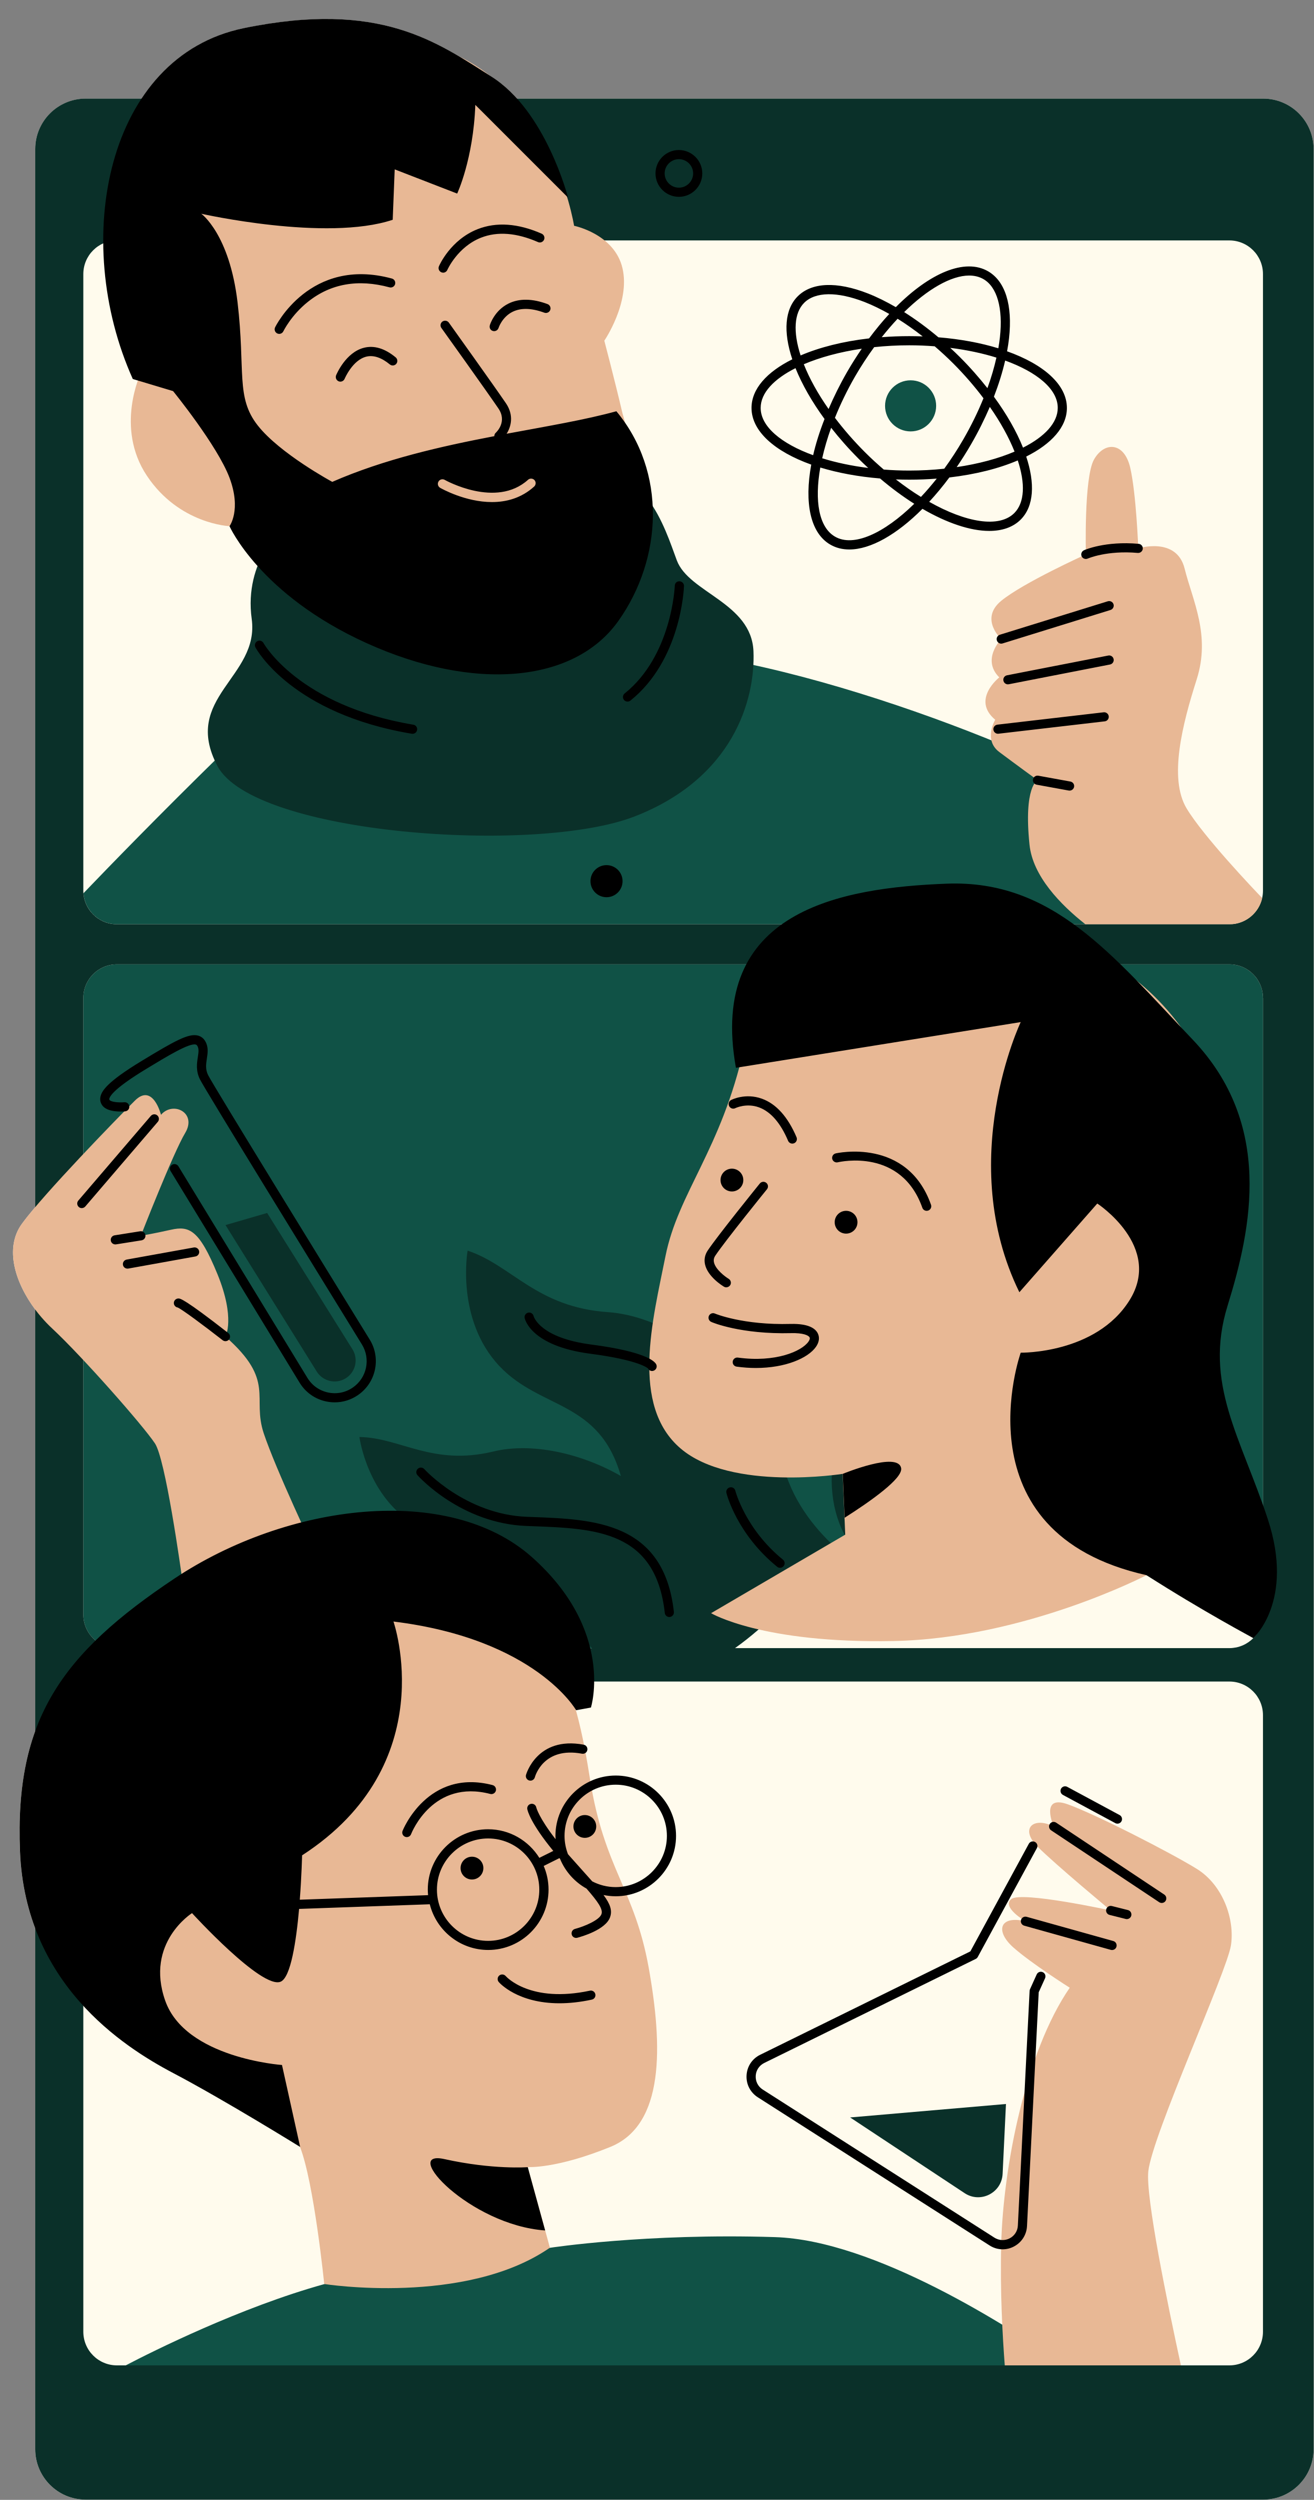
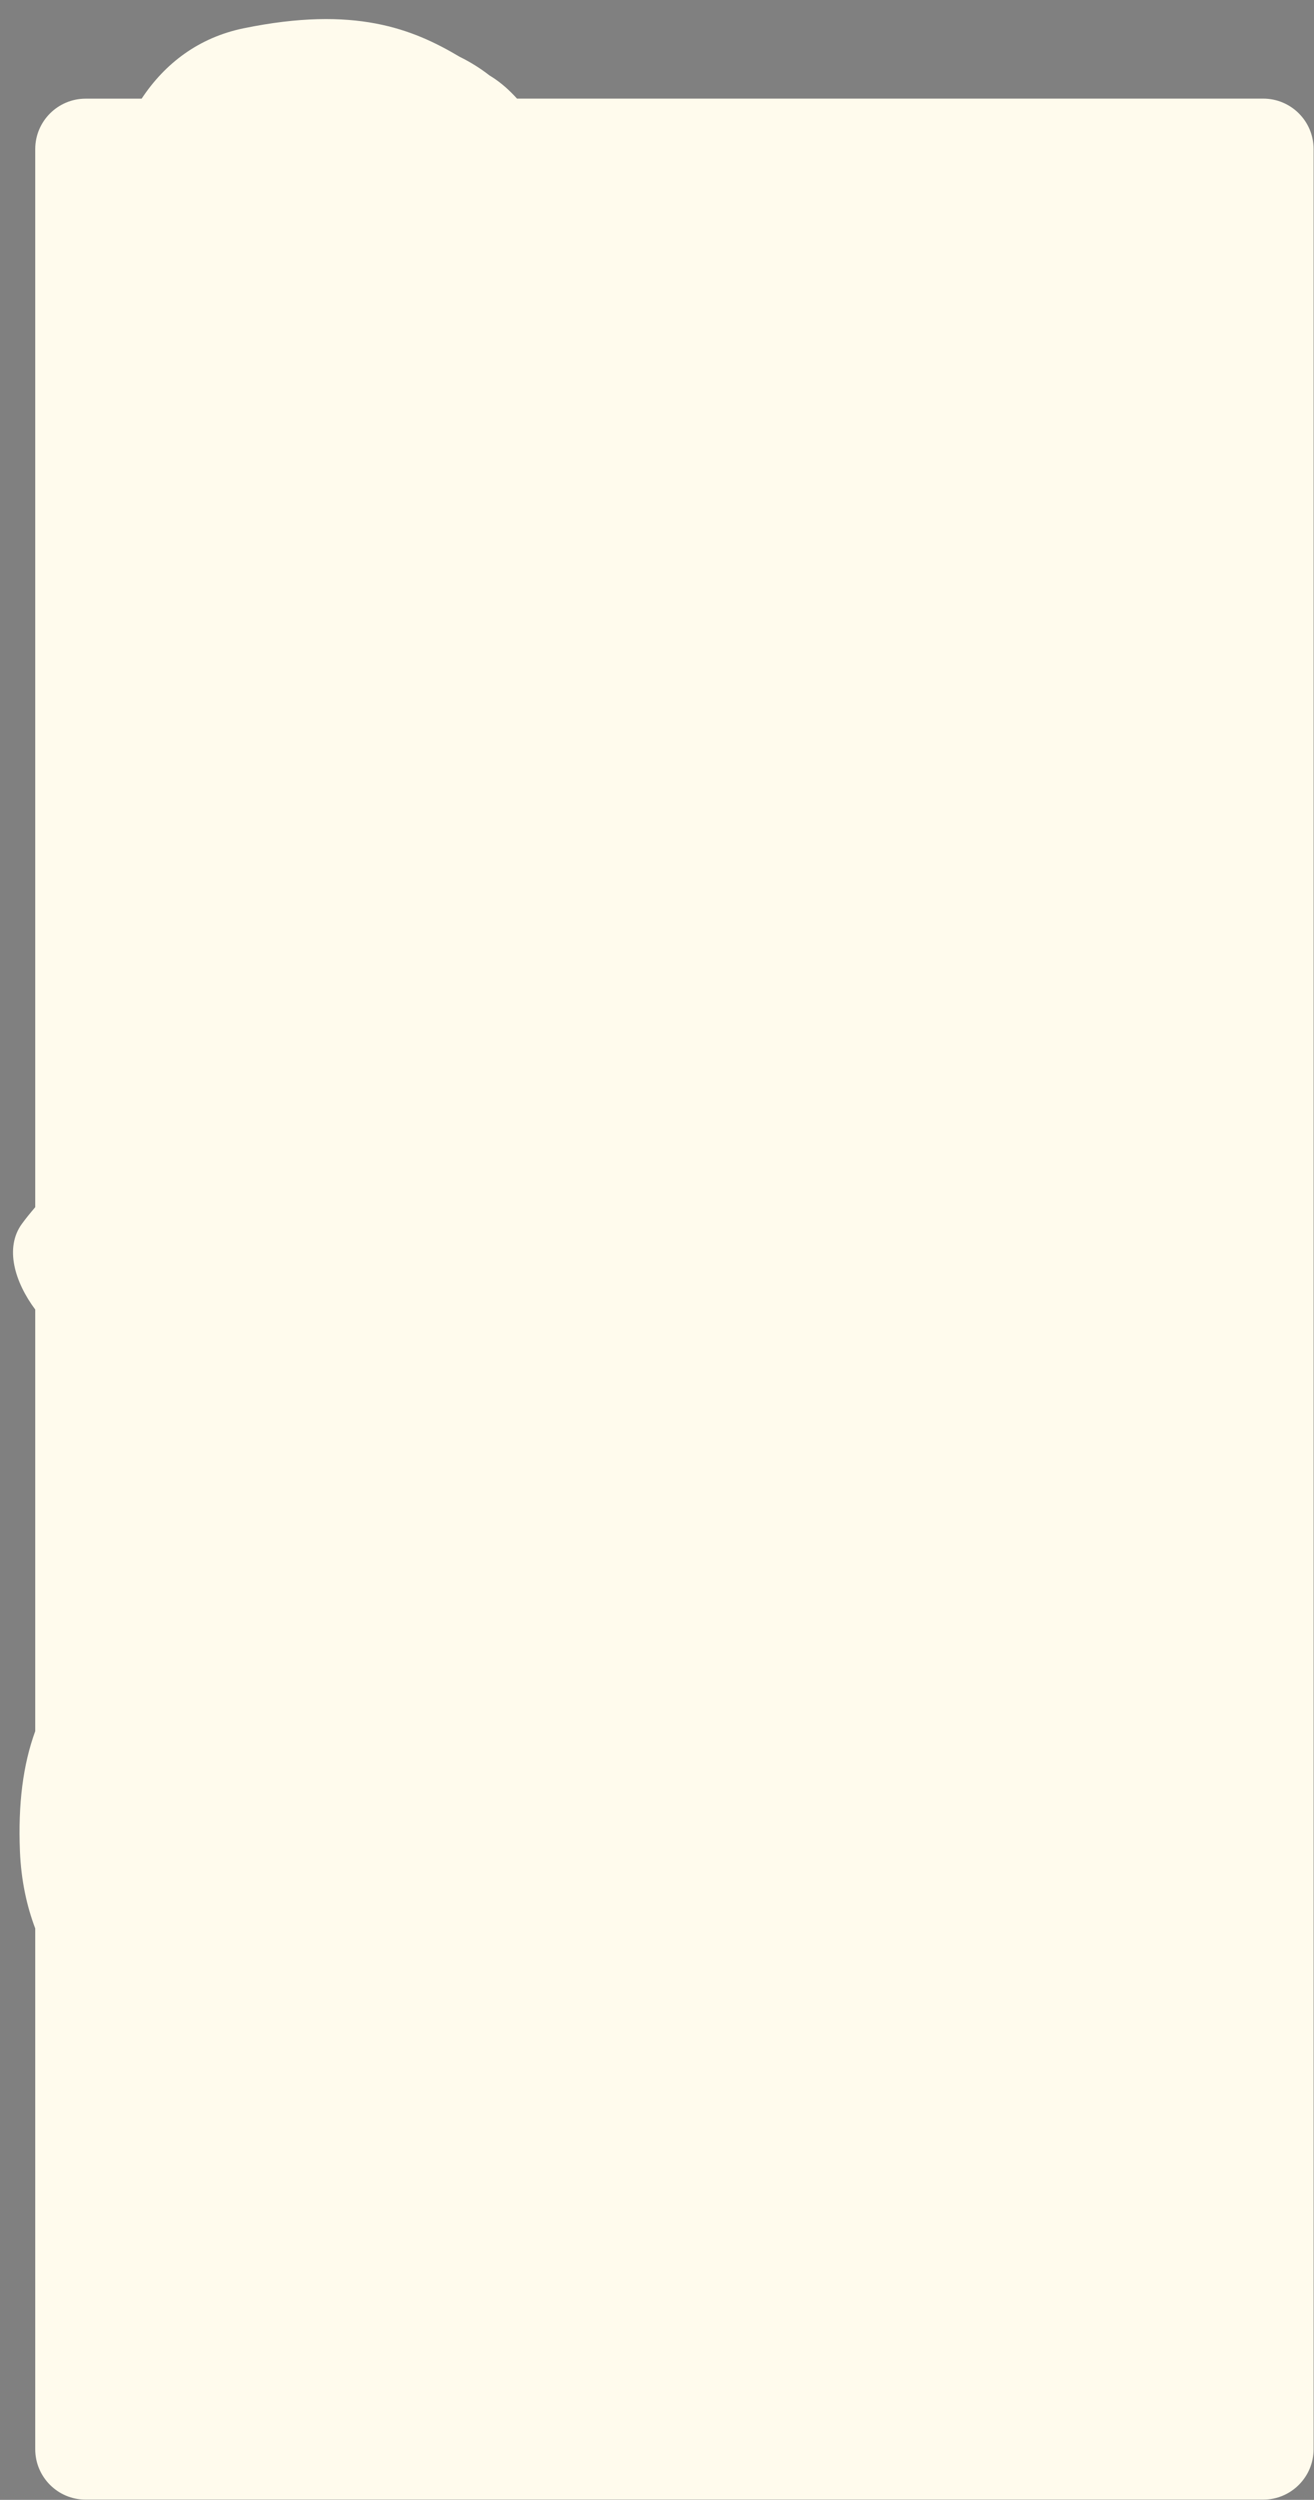
<svg xmlns="http://www.w3.org/2000/svg" fill="#000000" height="499.9" preserveAspectRatio="xMidYMid meet" version="1" viewBox="-2.6 -3.8 262.9 499.9" width="262.9" zoomAndPan="magnify">
  <rect x="-2.6" y="-3.8" width="262.9" height="499.9" fill="#808080" stroke="none" />
  <g id="change1_1">
    <path d="M250.13,15.92H100.84c-1.52-1.68-3.21-3.2-5.11-4.39c-0.13-0.08-0.27-0.17-0.4-0.25 c-1.8-1.4-3.78-2.65-5.96-3.72c-9.4-5.59-21.02-10.27-43.23-5.7c-8.95,1.84-15.73,7-20.4,14.07h-11.2 c-5.57,0-10.09,4.52-10.09,10.09V237.6c-1.07,1.26-1.98,2.39-2.65,3.31c-3.54,4.83-1.42,11.71,2.65,17.16v84.31 c-2.46,6.78-3.44,14.55-3.06,24.04c0.24,5.78,1.35,10.89,3.06,15.42v104.13c0,5.57,4.52,10.09,10.09,10.09h235.59 c5.57,0,10.09-4.52,10.09-10.09V26.01C260.22,20.43,255.7,15.92,250.13,15.92z M244.73,325.65 C244.73,325.65,244.73,325.65,244.73,325.65c-0.08,0.02-0.16,0.03-0.25,0.04C244.57,325.67,244.65,325.67,244.73,325.65z M246.01,325.25C246.01,325.25,246.01,325.25,246.01,325.25c-0.1,0.04-0.21,0.08-0.31,0.12 C245.8,325.33,245.91,325.29,246.01,325.25z M248.17,323.77C248.17,323.77,248.17,323.77,248.17,323.77 C248.17,323.77,248.17,323.77,248.17,323.77L248.17,323.77z" fill="#fffbed" />
  </g>
  <g id="change2_1">
-     <path d="M174.48,77.36c0-2.82,2.29-5.11,5.11-5.11c2.82,0,5.11,2.29,5.11,5.11s-2.29,5.11-5.11,5.11 C176.76,82.46,174.48,80.18,174.48,77.36z M20.8,181.03h222.56c0.29,0,0.58-0.03,0.86-0.06c-3.88-6.95-12.31-18.97-27.56-27.14 c-22.58-12.09-78.61-32.65-105.22-27.01c-26.61,5.64-52,2.82-69.74,20.16c-12.36,12.08-22.55,22.58-27.61,27.85 C14.37,178.29,17.26,181.03,20.8,181.03z M107.42,445.7c0,0-24.86,1.61-45.15,7.26c-16.8,4.67-34.23,13.39-39.74,16.26h187.92 c-11.33-7.88-38.16-25.04-58.02-25.66C126.64,442.74,107.42,445.7,107.42,445.7z M248.17,323.77c-0.6,0.61-1.32,1.11-2.12,1.46 C246.85,324.88,247.57,324.38,248.17,323.77z M243.37,189.04H20.8c-3.72,0-6.73,3.01-6.73,6.73v123.29c0,3.72,3.01,6.73,6.73,6.73 h103l15.88-7c0,0,32.24,4.76,55.62-1.29c23.38-6.05,31.49-6.31,31.49-6.31l21.37,12.58c1.19-1.21,1.93-2.87,1.93-4.71V195.77 C250.09,192.05,247.08,189.04,243.37,189.04z" fill="#105246" />
-   </g>
+     </g>
  <g id="change3_1">
-     <path d="M201.44,317.44c0,0-15.45,0.23-25.09-4.73c-9.64-4.96-16.53-15.71-9.97-34.08 c6.55-18.37-6.02-22.17-9.06-34.69c-3.04-12.52,5.95-23.25,5.95-23.25c6.22,6.97,6.33,16.67,18.23,24.62 c11.9,7.95,19.75,28.9,15.4,43.42C192.54,303.27,201.44,317.44,201.44,317.44z M260.22,26.01v459.96c0,5.57-4.52,10.09-10.09,10.09 H14.54c-5.57,0-10.09-4.52-10.09-10.09V26.01c0-5.57,4.52-10.09,10.09-10.09h235.59C255.7,15.92,260.22,20.43,260.22,26.01z M250.09,339.19c0-3.72-3.01-6.73-6.73-6.73H20.8c-3.72,0-6.73,3.01-6.73,6.73v123.29c0,3.72,3.01,6.73,6.73,6.73h222.56 c3.72,0,6.73-3.01,6.73-6.73V339.19z M250.09,195.77c0-3.72-3.01-6.73-6.73-6.73H20.8c-3.72,0-6.73,3.01-6.73,6.73v123.29 c0,3.72,3.01,6.73,6.73,6.73h95.04c-2.53-2.34-4.94-5.5-7.12-9.64c-7.99-15.22-17.96-9.34-27.89-14.85 c-9.93-5.51-11.52-17.74-11.52-17.74c8.23,0.13,14.59,5.86,26.85,2.89c7.57-1.83,17.42,0.31,25.46,4.91 c-4.35-15.18-16.01-13.23-24.26-21.94c-8.86-9.35-6.4-23.13-6.4-23.13c8.86,2.95,13.78,11.32,28.05,12.3 c14.27,0.98,31.5,15.26,34.95,30.02c3.45,14.77,18.21,22.64,18.21,22.64s-10.03,5.94-19.77,7.83c-1.88,1.84-4.72,4.41-7.94,6.7 h98.91c0.23,0,0.47-0.01,0.69-0.04c0.05,0,0.09-0.02,0.14-0.02c0.18-0.02,0.36-0.05,0.54-0.08c0.05-0.01,0.09-0.02,0.13-0.03 c0.17-0.04,0.35-0.08,0.52-0.14c0.03-0.01,0.06-0.02,0.09-0.03c0.18-0.06,0.36-0.13,0.54-0.2c0.01-0.01,0.03-0.01,0.04-0.02 c0.8-0.35,1.52-0.85,2.12-1.46l0,0c1.19-1.21,1.93-2.87,1.93-4.71V195.77z M250.09,51.01c0-3.72-3.01-6.73-6.73-6.73H20.8 c-3.72,0-6.73,3.01-6.73,6.73V174.3c0,3.72,3.01,6.73,6.73,6.73h222.56c3.72,0,6.73-3.01,6.73-6.73V51.01z M132.82,108.27 c-2.42-6.45-6.45-20.56-20.56-18.14c-14.11,2.42-58.05,11.29-58.05,11.29s-8.06,6.85-6.45,18.54c1.61,11.69-14.11,15.72-6.85,29.43 c7.26,13.71,63.7,17.74,83.45,10.08s24.19-23.38,23.79-33.06C147.73,116.74,135.24,114.73,132.82,108.27z M50.85,238.76l-8.33,2.42 l18.25,29.29c1.21,1.94,3.75,2.56,5.72,1.4c2.04-1.21,2.68-3.85,1.42-5.86L50.85,238.76z M190.4,434.77 c3.17,2.1,7.42-0.06,7.6-3.86l0.67-13.97l-31.18,2.69L190.4,434.77z" fill="#0a3029" />
-   </g>
+     </g>
  <g id="change4_1">
-     <path d="M243,247.38c-4.05,19.25-26.34,28.87-34.44,34.44c-8.1,5.57-3.04,12.66,0,15.19 c3.04,2.53,18.23,14.18,18.23,14.18s-24.31,12.66-50.65,13.17c-26.34,0.51-36.47-5.57-36.47-5.57l26.84-15.7l-0.51-12.16 c0,0-22.29,3.55-32.41-5.06c-10.13-8.61-5.57-25.83-3.04-38.49c2.53-12.66,11.14-21.27,15.7-41.53s37.48-32.92,66.35-20.77 C241.48,197.24,247.05,228.13,243,247.38z M234.81,157.86c-3.63-6.05-0.81-16.93,2.02-25.8c2.82-8.87-0.81-15.72-2.42-22.17 c-1.61-6.45-9.27-4.03-9.27-4.03s-0.4-10.88-1.61-16.13c-1.21-5.24-5.24-5.24-7.26-1.61c-2.02,3.63-1.61,18.95-1.61,18.95 s-12.5,5.64-16.93,9.27c-4.43,3.63,0,7.66,0,7.66s-4.03,4.03-0.4,7.66c0,0-5.64,4.43-0.81,8.47c0,0-2.42,4.03,0.81,6.45 c3.23,2.42,7.66,5.64,7.66,5.64s-2.82,1.21-1.61,12.9c0.65,6.28,6.19,11.98,11.18,15.91h28.82c3.2,0,5.88-2.24,6.56-5.24 C248.36,174.16,238.16,163.44,234.81,157.86z M26.79,91.34c6.45,9.68,16.53,10.08,16.53,10.08s23.79,32.65,58.46,28.22 c34.67-4.43,20.16-50.8,20.16-50.8c-1.61-6.85-3.63-14.51-3.63-14.51s5.24-7.66,3.63-14.51c-1.61-6.85-9.68-8.47-9.68-8.47 S107.42,9.91,80.81,4.67c-26.61-5.24-52,3.63-56.84,28.62c-4.84,24.99,1.61,37.49,1.61,37.49S20.34,81.67,26.79,91.34z M115.48,352.17c-2.82-17.74-7.26-38.3-33.86-43.14c-8.79-1.6-17.71-2-26.1-0.97l4.73-1.85c0,0-7.66-16.13-10.08-23.38 c-2.42-7.26,2.42-10.48-7.66-19.35c0,0,2.02-3.63-1.61-12.5c-3.63-8.87-5.64-9.68-9.27-8.87s-6.05,1.21-6.05,1.21 s6.45-16.53,8.87-20.56c2.42-4.03-2.42-6.45-4.84-3.63c0,0-1.61-6.45-5.24-2.82c-3.63,3.63-18.14,18.54-22.58,24.59 c-4.43,6.05,0,15.32,6.05,20.96c6.05,5.64,18.14,19.35,20.56,22.98c2.07,3.11,5.04,24.01,5.84,29.89 c-7.55,4.29-13.7,10.6-17.53,19.29c-10.48,23.79,0,61.28,16.53,72.56c16.53,11.29,21.37,11.69,24.19,18.95 c2.82,7.26,4.84,27.41,4.84,27.41s28.22,4.43,45.15-7.26l-4.43-16.13c0,0,5.64,0.4,16.53-4.03c10.88-4.43,10.48-20.16,7.66-35.88 C124.35,373.94,118.31,369.91,115.48,352.17z M236.83,369.91c-5.24-3.23-20.16-10.88-25.8-12.9s-2.82,4.43-2.82,4.43 c-4.03-2.02-6.85,0.4-3.23,4.03c3.63,3.63,14.65,12.77,14.65,12.77s-17.87-3.9-19.89-2.28c-2.02,1.61,2.82,4.43,2.82,4.43 c-5.24-1.21-6.05,2.02-2.42,5.24s11.29,8.06,11.29,8.06c-8.87,12.9-13.3,35.88-13.71,51.2c-0.25,9.51,0.28,18.71,0.71,24.32h35.24 c-2.67-12.28-7.09-33.73-6.52-38.83c0.81-7.26,15.72-39.91,16.53-45.15C244.49,379.99,242.07,373.14,236.83,369.91z" fill="#e8b895" />
-   </g>
+     </g>
  <g id="change5_1">
-     <path d="M64.65,71.24c0.08-0.19,1.91-4.58,5.58-5.5c2.04-0.51,4.16,0.13,6.33,1.92c0.39,0.32,0.45,0.9,0.13,1.29 c-0.32,0.39-0.9,0.45-1.29,0.13c-1.69-1.39-3.28-1.91-4.71-1.56c-2.77,0.69-4.32,4.39-4.34,4.43c-0.15,0.35-0.49,0.57-0.85,0.57 c-0.12,0-0.23-0.02-0.35-0.07C64.68,72.24,64.46,71.71,64.65,71.24z M96,62.38c0.09,0.03,0.18,0.04,0.27,0.04 c0.39,0,0.75-0.25,0.88-0.65c0.01-0.02,0.7-2.18,2.81-3.22c1.67-0.82,3.8-0.76,6.35,0.18c0.47,0.17,1-0.07,1.18-0.54 c0.18-0.47-0.07-1-0.54-1.18c-3.05-1.13-5.68-1.16-7.82-0.1c-2.82,1.4-3.69,4.2-3.72,4.32C95.25,61.73,95.52,62.24,96,62.38z M105.04,44.61c0.46,0.21,1-0.01,1.21-0.47c0.2-0.46-0.01-1-0.47-1.21c-4.75-2.08-9.07-2.38-12.83-0.9 c-5.42,2.14-7.64,7.21-7.73,7.42c-0.2,0.46,0.02,1,0.48,1.2c0.12,0.05,0.24,0.08,0.36,0.08c0.35,0,0.69-0.21,0.84-0.55 c0.02-0.05,2.04-4.6,6.74-6.45C96.92,42.44,100.76,42.74,105.04,44.61z M75.33,53.66c0.49,0.13,0.99-0.16,1.12-0.64 c0.13-0.49-0.16-0.99-0.64-1.12c-16.4-4.45-23.31,9.62-23.37,9.76c-0.22,0.46-0.02,1,0.43,1.22c0.13,0.06,0.26,0.09,0.39,0.09 c0.34,0,0.67-0.19,0.83-0.52c0.02-0.03,1.56-3.23,4.95-5.92C63.57,52.92,69.05,51.96,75.33,53.66z M23.97,71.99 c-12.5-27.82-5.24-64.5,22.17-70.15c27.41-5.64,38.7,2.82,49.59,9.68s15.32,24.19,15.32,24.19L92.5,17.17 c-0.4,10.88-3.63,17.74-3.63,17.74l-12.5-4.84l-0.4,10.08c-13.3,4.43-38.3-1.21-38.3-1.21s5.64,4.03,7.26,17.74 c1.61,13.71-0.4,18.95,4.03,24.59s14.92,11.29,14.92,11.29c10.39-4.54,21.81-7.11,32.42-9.14c0-0.25,0.09-0.5,0.29-0.68 c0.24-0.22,2.3-2.26,0.53-4.86C94.87,74.57,85.8,61.9,85.71,61.78c-0.29-0.41-0.2-0.98,0.21-1.28c0.41-0.29,0.98-0.2,1.28,0.21 c0.09,0.13,9.17,12.81,11.43,16.14c1.62,2.39,1.04,4.65,0.13,6.09c8.22-1.53,15.84-2.81,21.96-4.5 c10.08,12.09,9.27,29.43,0.4,41.93s-29.03,14.11-50.39,4.43c-21.37-9.68-27.41-23.38-27.41-23.38s2.42-3.23,0-9.68 C40.9,85.3,32.03,74.41,32.03,74.41L23.97,71.99z M85.46,93.75c0.3,0.17,5.05,2.85,10.37,2.85c2.85,0,5.86-0.77,8.44-3.1 c0.37-0.34,0.4-0.92,0.07-1.29c-0.34-0.37-0.92-0.4-1.29-0.07c-6.4,5.79-16.57,0.08-16.67,0.02c-0.44-0.25-1-0.1-1.25,0.34 C84.87,92.94,85.03,93.5,85.46,93.75z M133.36,112.44c-0.57-0.02-0.93,0.38-0.95,0.88c0,0.14-0.59,14-10.03,21.55 c-0.39,0.32-0.46,0.89-0.14,1.29c0.18,0.23,0.45,0.34,0.72,0.34c0.2,0,0.4-0.07,0.57-0.2c10.1-8.08,10.7-22.32,10.72-22.92 C134.26,112.88,133.86,112.46,133.36,112.44z M80.1,141.12c-22.93-3.82-29.92-16.21-29.98-16.33c-0.24-0.44-0.8-0.61-1.24-0.37 c-0.44,0.24-0.61,0.79-0.37,1.24c0.29,0.54,7.41,13.29,31.29,17.27c0.05,0.01,0.1,0.01,0.15,0.01c0.44,0,0.83-0.32,0.9-0.76 C80.94,141.67,80.6,141.2,80.1,141.12z M118.75,169.2c-1.77,0-3.21,1.44-3.21,3.21c0,1.77,1.44,3.21,3.21,3.21s3.21-1.44,3.21-3.21 C121.96,170.64,120.52,169.2,118.75,169.2z M219.23,139.44c-0.06-0.5-0.52-0.86-1.02-0.8l-21.25,2.47c-0.5,0.06-0.86,0.51-0.8,1.01 c0.05,0.47,0.45,0.81,0.91,0.81c0.04,0,0.07,0,0.11-0.01l21.25-2.47C218.93,140.4,219.29,139.94,219.23,139.44z M220.21,128.01 c-0.1-0.5-0.58-0.82-1.07-0.72l-20.26,3.95c-0.5,0.1-0.82,0.58-0.72,1.07c0.09,0.44,0.47,0.74,0.9,0.74c0.06,0,0.12-0.01,0.18-0.02 l20.26-3.95C219.98,128.98,220.31,128.5,220.21,128.01z M220.19,117.04c-0.15-0.48-0.66-0.75-1.15-0.6l-21.59,6.69 c-0.48,0.15-0.75,0.66-0.6,1.14c0.12,0.39,0.48,0.64,0.87,0.64c0.09,0,0.18-0.01,0.27-0.04l21.59-6.69 C220.06,118.03,220.34,117.52,220.19,117.04z M214.66,107.98c0.13,0,0.25-0.03,0.37-0.08c0.04-0.02,3.85-1.68,10.02-1.13 c0.49,0.04,0.95-0.33,0.99-0.83c0.05-0.5-0.33-0.95-0.83-0.99c-6.68-0.59-10.77,1.21-10.94,1.29c-0.46,0.21-0.66,0.75-0.46,1.21 C213.97,107.78,214.31,107.98,214.66,107.98z M205.14,151.32c-0.49-0.09-0.97,0.24-1.06,0.74c-0.09,0.5,0.24,0.97,0.74,1.06 l6.42,1.17c0.05,0.01,0.11,0.01,0.16,0.01c0.43,0,0.82-0.31,0.9-0.75c0.09-0.5-0.24-0.97-0.74-1.06L205.14,151.32z M168.96,240.61 c0-1.26-1.02-2.28-2.28-2.28c-1.26,0-2.28,1.02-2.28,2.28c0,1.26,1.02,2.28,2.28,2.28C167.94,242.89,168.96,241.87,168.96,240.61z M143.84,234.46c1.26,0,2.28-1.02,2.28-2.28c0-1.26-1.02-2.28-2.28-2.28c-1.26,0-2.28,1.02-2.28,2.28 C141.56,233.44,142.58,234.46,143.84,234.46z M142.24,253.5c0.15,0.09,0.31,0.13,0.47,0.13c0.31,0,0.61-0.16,0.79-0.44 c0.26-0.43,0.12-1-0.31-1.26c-0.71-0.43-2.62-1.86-2.94-3.29c-0.11-0.48-0.02-0.91,0.27-1.35c1.93-2.9,10.24-13.17,10.33-13.27 c0.32-0.39,0.26-0.97-0.14-1.29c-0.39-0.32-0.97-0.26-1.29,0.14c-0.34,0.42-8.45,10.44-10.43,13.41c-0.56,0.85-0.75,1.8-0.53,2.77 C139.01,251.5,141.91,253.3,142.24,253.5z M155.69,262.79c2.37-0.06,3.46,0.42,3.69,0.85c0.14,0.26-0.08,0.64-0.22,0.84 c-1.35,1.95-6.62,4.23-14.13,3.2c-0.49-0.07-0.96,0.28-1.03,0.78c-0.07,0.5,0.28,0.96,0.78,1.03c1.33,0.18,2.61,0.27,3.83,0.27 c5.95,0,10.48-1.98,12.05-4.24c0.66-0.95,0.77-1.93,0.32-2.76c-0.48-0.88-1.76-1.89-5.35-1.81c-9.58,0.27-15.15-2.05-15.2-2.08 c-0.47-0.2-1,0.02-1.2,0.48c-0.2,0.46,0.02,1,0.48,1.2C139.95,260.67,145.66,263.05,155.69,262.79z M181.94,237.72 c0.13,0.38,0.49,0.61,0.86,0.61c0.1,0,0.21-0.02,0.31-0.05c0.48-0.17,0.73-0.69,0.56-1.17c-4.79-13.52-18.94-10.29-19.08-10.26 c-0.49,0.12-0.79,0.61-0.68,1.1c0.12,0.49,0.62,0.79,1.1,0.68C165.53,228.51,177.71,225.77,181.94,237.72z M144.52,217.8 c0.02-0.01,2.2-1.08,4.73-0.16c2.35,0.86,4.31,3.11,5.83,6.69c0.15,0.35,0.49,0.56,0.84,0.56c0.12,0,0.24-0.02,0.36-0.07 c0.47-0.2,0.68-0.74,0.49-1.2c-1.74-4.08-4.07-6.68-6.93-7.71c-3.3-1.19-6.05,0.2-6.16,0.26c-0.45,0.23-0.62,0.78-0.39,1.23 C143.52,217.85,144.08,218.03,144.52,217.8z M251.07,300.03c-5.38-16.39-12.9-27.14-8.06-42.73c4.84-15.59,9.14-36.28-6.99-53.21 c-16.13-16.93-27.95-31.98-49.18-31.18c-21.23,0.81-47.84,5.38-42.2,36.82l56.98-9.14c0,0-13.17,27.68-0.27,54.02l15.59-17.74 c0,0,13.17,8.6,6.45,19.35c-6.72,10.75-21.77,10.48-21.77,10.48s-12.81,36.02,25.17,44.49c11.11,7.12,21.37,12.58,21.37,12.58 S256.45,316.43,251.07,300.03z M177.7,289.82c-0.54-3.49-11.68,1.11-11.68,1.11l0.37,8.78 C171.72,296.32,178.01,291.85,177.7,289.82z M13.76,237.79c0.26,0,0.51-0.11,0.7-0.32l14.51-16.93c0.33-0.38,0.28-0.96-0.1-1.29 c-0.38-0.33-0.96-0.28-1.29,0.1l-14.51,16.93c-0.33,0.38-0.28,0.96,0.1,1.29C13.34,237.72,13.55,237.79,13.76,237.79z M26.49,243.18c-0.08-0.5-0.54-0.84-1.05-0.76l-5.11,0.81c-0.5,0.08-0.84,0.55-0.76,1.05c0.07,0.45,0.46,0.77,0.9,0.77 c0.05,0,0.1,0,0.14-0.01l5.11-0.81C26.23,244.15,26.57,243.68,26.49,243.18z M22.9,249.89c0.05,0,0.11,0,0.16-0.01l13.44-2.42 c0.5-0.09,0.83-0.57,0.74-1.06c-0.09-0.5-0.57-0.82-1.06-0.74l-13.44,2.42c-0.5,0.09-0.83,0.57-0.74,1.06 C22.07,249.58,22.46,249.89,22.9,249.89z M32.96,257.67c0.83,0.34,5.19,3.57,8.99,6.54c0.17,0.13,0.37,0.19,0.56,0.19 c0.27,0,0.54-0.12,0.72-0.35c0.31-0.4,0.24-0.97-0.16-1.28c-8.85-6.91-9.63-6.91-9.97-6.91c-0.51,0-0.92,0.41-0.92,0.92 C32.19,257.22,32.52,257.6,32.96,257.67z M22.44,218.44c0.5-0.05,0.87-0.49,0.83-0.99c-0.05-0.5-0.47-0.87-0.99-0.83 c-1.16,0.1-2.66-0.06-2.95-0.44c-0.07-0.09-0.08-0.15-0.06-0.25c0.12-0.63,1.24-2.24,7.33-5.94c4.25-2.58,8.66-5.25,9.96-4.91 c0.1,0.03,0.21,0.07,0.33,0.28c0.33,0.57,0.25,1.23,0.09,2.25c-0.19,1.22-0.42,2.73,0.42,4.42c1.09,2.18,23.03,37.8,32.41,53.02 c1.79,2.9,0.99,6.69-1.82,8.62c-1.46,1.01-3.23,1.36-4.96,0.99c-1.74-0.37-3.2-1.41-4.13-2.93l-25.81-42.31 c-0.26-0.43-0.83-0.57-1.26-0.3c-0.43,0.26-0.57,0.83-0.3,1.26l25.81,42.31c1.19,1.95,3.08,3.29,5.31,3.76 c0.58,0.12,1.16,0.18,1.74,0.18c1.65,0,3.25-0.5,4.64-1.46c3.61-2.49,4.64-7.36,2.34-11.09c-7.31-11.86-31.24-50.7-32.33-52.88 c-0.58-1.17-0.42-2.21-0.25-3.32c0.17-1.12,0.35-2.28-0.31-3.44c-0.34-0.6-0.83-0.98-1.46-1.15c-1.88-0.49-4.61,1.02-11.36,5.12 c-6.78,4.12-7.94,5.93-8.17,7.16c-0.12,0.61,0.02,1.2,0.39,1.7C18.92,218.68,21.87,218.49,22.44,218.44z M91.83,367.49 c-1.26,0-2.28,1.02-2.28,2.28c0,1.26,1.02,2.28,2.28,2.28c1.26,0,2.28-1.02,2.28-2.28C94.12,368.52,93.09,367.49,91.83,367.49z M114.41,359.16c-1.26,0-2.28,1.02-2.28,2.28c0,1.26,1.02,2.28,2.28,2.28s2.28-1.02,2.28-2.28 C116.69,360.18,115.67,359.16,114.41,359.16z M115.43,394.28c-11.88,2.53-16.66-2.71-16.86-2.93c-0.33-0.38-0.91-0.42-1.29-0.09 c-0.38,0.33-0.42,0.91-0.09,1.29c0.18,0.21,3.78,4.25,12.14,4.25c1.91,0,4.06-0.21,6.48-0.73c0.49-0.1,0.81-0.59,0.7-1.09 C116.41,394.49,115.92,394.17,115.43,394.28z M77.94,362.33c-0.18,0.47,0.05,1,0.52,1.18c0.11,0.04,0.22,0.06,0.33,0.06 c0.37,0,0.71-0.22,0.85-0.58c0.18-0.45,4.44-11.02,15.85-8.05c0.49,0.13,0.99-0.17,1.12-0.65c0.13-0.49-0.17-0.99-0.65-1.12 C82.96,349.78,77.99,362.2,77.94,362.33z M102.64,351.13c-0.13,0.49,0.16,0.99,0.65,1.12c0.08,0.02,0.16,0.03,0.24,0.03 c0.4,0,0.77-0.27,0.88-0.68c0.07-0.25,1.75-6.15,9.43-4.71c0.5,0.09,0.98-0.23,1.07-0.73c0.09-0.5-0.23-0.98-0.73-1.07 C104.84,343.34,102.66,351.05,102.64,351.13z M132.66,363.33c0,6.65-5.41,12.07-12.07,12.07c-0.84,0-1.66-0.09-2.44-0.25 c1.36,1.84,1.8,3.13,1.29,4.49c-0.93,2.47-5.61,3.81-6.54,4.06c-0.08,0.02-0.16,0.03-0.23,0.03c-0.41,0-0.78-0.27-0.88-0.68 c-0.13-0.49,0.16-0.99,0.65-1.12c1.93-0.51,4.85-1.76,5.29-2.93c0.38-1-0.71-2.52-2.98-5.13c-2.37-1.32-4.26-3.42-5.3-5.96 c-0.04-0.05-0.08-0.09-0.12-0.14l-3.15,1.57c0.62,1.45,0.97,3.05,0.97,4.73c0,6.65-5.41,12.07-12.07,12.07 c-5.64,0-10.38-3.9-11.69-9.14l-26.15,0.93c-0.58,6.49-1.67,13.69-3.68,14.55c-3.76,1.61-17.74-13.71-17.74-13.71 s-9.41,5.91-5.38,17.47c4.03,11.56,23.38,12.9,23.38,12.9l3.63,16.39c0,0-15.18-9.41-25.4-14.78S2.47,392.76,1.4,366.42 s8.33-39.51,30.91-54.56c22.58-15.05,54.83-19.08,71.49-4.3c16.66,14.78,11.83,30.1,11.83,30.1l-2.96,0.54 c0,0-8.06-14.24-36.55-17.74c0,0,9.94,28.49-18.28,46.76c0,0-0.09,4.03-0.46,8.87l25.67-0.91c-0.03-0.37-0.06-0.74-0.06-1.11 c0-6.65,5.41-12.07,12.07-12.07c4.32,0,8.11,2.29,10.25,5.72l2.79-1.39c-4.56-5.54-5.15-8.06-5.2-8.35 c-0.09-0.5,0.24-0.97,0.74-1.06c0.5-0.09,0.96,0.23,1.06,0.72c0.01,0.06,0.5,2.03,3.86,6.35c-0.01-0.22-0.03-0.44-0.03-0.66 c0-6.65,5.41-12.07,12.07-12.07C127.24,351.26,132.66,356.67,132.66,363.33z M105.3,374.08c0-5.65-4.59-10.24-10.24-10.24 c-5.65,0-10.24,4.59-10.24,10.24c0,5.65,4.59,10.24,10.24,10.24C100.7,384.32,105.3,379.72,105.3,374.08z M130.83,363.33 c0-5.65-4.59-10.24-10.24-10.24c-5.65,0-10.24,4.59-10.24,10.24c0,1.28,0.25,2.51,0.68,3.64c0.06,0.06,0.11,0.12,0.16,0.19 c0.98,1.1,1.87,2.09,2.67,2.99c0.75,0.84,1.42,1.58,2.03,2.27c1.41,0.73,3,1.15,4.7,1.15 C126.23,373.56,130.83,368.97,130.83,363.33z M86.32,427.96c-8.93-1.99,5.04,13.2,20.15,14.27l-3.48-12.66 C102.99,429.58,96,430.11,86.32,427.96z M206.03,390.58c-0.46-0.21-1-0.01-1.21,0.45l-1.34,2.96c-0.05,0.1-0.08,0.22-0.08,0.33 l-2.35,46.93c-0.05,1.1-0.67,2.06-1.65,2.56c-0.97,0.5-2.11,0.45-3.04-0.14L150,414.05c-0.94-0.6-1.46-1.63-1.4-2.74 c0.06-1.11,0.7-2.07,1.7-2.57l42.32-20.81c0.17-0.08,0.31-0.22,0.4-0.38l11.83-21.77c0.24-0.44,0.08-1-0.37-1.24 c-0.45-0.24-1-0.08-1.24,0.37l-11.69,21.51l-42.06,20.68c-1.6,0.79-2.62,2.32-2.72,4.11c-0.1,1.78,0.74,3.42,2.25,4.39l46.36,29.62 c0.81,0.52,1.71,0.78,2.62,0.78c0.76,0,1.53-0.18,2.24-0.55c1.56-0.81,2.55-2.34,2.64-4.09l2.34-46.76l1.27-2.8 C206.7,391.33,206.49,390.79,206.03,390.58z M220.54,360.77c0.14,0.08,0.29,0.11,0.43,0.11c0.33,0,0.64-0.17,0.81-0.48 c0.24-0.44,0.07-1-0.37-1.24l-10.48-5.64c-0.44-0.24-1-0.07-1.24,0.37c-0.24,0.44-0.07,1,0.37,1.24L220.54,360.77z M208.71,360.68 c-0.42-0.28-0.99-0.17-1.27,0.26c-0.28,0.42-0.16,0.99,0.26,1.27l21.63,14.38c0.16,0.1,0.33,0.15,0.51,0.15 c0.3,0,0.59-0.14,0.76-0.41c0.28-0.42,0.16-0.99-0.26-1.27L208.71,360.68z M220.14,384.35l-17.33-4.84 c-0.49-0.14-0.99,0.15-1.13,0.64c-0.14,0.49,0.15,0.99,0.64,1.13l17.33,4.84c0.08,0.02,0.16,0.03,0.25,0.03 c0.4,0,0.77-0.26,0.88-0.67C220.91,384.99,220.63,384.48,220.14,384.35z M223.07,378.16l-3.23-0.81c-0.49-0.12-0.99,0.18-1.11,0.67 c-0.12,0.49,0.18,0.99,0.67,1.11l3.23,0.81c0.07,0.02,0.15,0.03,0.22,0.03c0.41,0,0.78-0.28,0.89-0.69 C223.86,378.78,223.57,378.28,223.07,378.16z M137.91,30.88c0,2.58-2.1,4.68-4.68,4.68c-2.58,0-4.68-2.1-4.68-4.68 s2.1-4.68,4.68-4.68C135.81,26.21,137.91,28.3,137.91,30.88z M136.08,30.88c0-1.57-1.28-2.85-2.85-2.85s-2.85,1.28-2.85,2.85 s1.28,2.85,2.85,2.85S136.08,32.45,136.08,30.88z M102.74,301.35l1.09,0.04c12.73,0.47,24.76,0.92,26.58,17.36 c0.05,0.47,0.45,0.81,0.91,0.81c0.03,0,0.07,0,0.1-0.01c0.5-0.06,0.86-0.51,0.81-1.01c-2-18-15.99-18.52-28.33-18.98l-1.09-0.04 c-12.24-0.47-20.44-9.45-20.52-9.54c-0.34-0.38-0.92-0.41-1.29-0.07c-0.38,0.34-0.41,0.92-0.07,1.29 C81.28,291.59,89.7,300.85,102.74,301.35z M115.69,265.07c-10.29-1.34-11.5-5.58-11.53-5.68c-0.11-0.49-0.59-0.8-1.07-0.7 c-0.5,0.1-0.82,0.58-0.72,1.08c0.05,0.23,1.25,5.58,13.08,7.13c10.01,1.31,11.58,2.95,11.6,2.95c0,0,0,0,0,0 c0.16,0.32,0.48,0.51,0.82,0.51c0.14,0,0.28-0.03,0.41-0.1c0.45-0.23,0.64-0.78,0.41-1.23 C128.41,268.45,126.64,266.5,115.69,265.07z M152.89,309.51c0.17,0.14,0.37,0.21,0.58,0.21c0.27,0,0.53-0.12,0.71-0.34 c0.32-0.39,0.26-0.97-0.13-1.29c-7.52-6.11-9.51-13.71-9.53-13.79c-0.12-0.49-0.61-0.79-1.11-0.66c-0.49,0.12-0.79,0.62-0.67,1.11 C142.82,295.08,144.87,302.99,152.89,309.51z M147.76,77.77c0-3.79,3.07-7.19,8.16-9.72c-1.85-5.56-1.5-10,1.08-12.59 c2.81-2.81,7.8-3.02,14.04-0.58c1.82,0.71,3.7,1.65,5.59,2.74c6.79-6.83,13.82-9.85,18.46-7.17c3.44,1.99,4.93,6.75,4.19,13.42 c-0.09,0.84-0.23,1.71-0.39,2.58c7.33,2.61,11.97,6.67,11.97,11.33c0,3.78-3.06,7.18-8.14,9.72c1.78,5.37,1.56,9.93-1.1,12.6 c-1.54,1.54-3.71,2.27-6.3,2.27c-3.77,0-8.43-1.56-13.36-4.42c-5.12,5.14-10.37,8.13-14.63,8.13c-1.39,0-2.66-0.31-3.8-0.97 c-4.02-2.32-5.22-8.37-3.82-16C152.39,86.49,147.76,82.42,147.76,77.77z M180.32,96.94c-2.26-1.43-4.56-3.12-6.84-5.06 c-4.39-0.36-8.44-1.12-11.96-2.19c-1.18,6.68-0.29,11.95,2.94,13.82C168.18,105.67,174.29,102.85,180.32,96.94z M164.45,79.75 c1.77,2.34,3.79,4.66,6.01,6.88c1.23,1.23,2.49,2.38,3.76,3.47c1.66,0.13,3.36,0.2,5.09,0.2c2.41,0,4.76-0.13,7.01-0.37 c1.34-1.84,2.63-3.81,3.83-5.89c1.57-2.72,2.92-5.48,4.02-8.2c-1.76-2.34-3.77-4.67-6.01-6.92c-1.23-1.23-2.48-2.38-3.75-3.47 c-1.66-0.13-3.37-0.2-5.1-0.2c-2.4,0-4.75,0.13-7.01,0.37c-1.34,1.84-2.63,3.8-3.84,5.89C166.88,74.26,165.54,77.03,164.45,79.75z M166.88,70.59c0.94-1.63,1.93-3.18,2.94-4.66c-4.4,0.65-8.37,1.73-11.6,3.11c1.15,2.9,2.84,5.93,4.96,8.95 C164.22,75.57,165.44,73.09,166.88,70.59z M179.31,63.42c0.91,0,1.81,0.02,2.7,0.05c-1.67-1.3-3.35-2.49-5.02-3.53 c-1.07,1.14-2.13,2.37-3.18,3.69C175.6,63.49,177.43,63.42,179.31,63.42z M189.46,67.62c2.03,2.03,3.86,4.12,5.5,6.2 c0.76-2.09,1.36-4.13,1.8-6.11c-2.77-0.86-5.9-1.53-9.24-1.95C188.17,66.36,188.82,66.98,189.46,67.62z M191.74,84.95 c-0.94,1.63-1.92,3.18-2.93,4.66c4.39-0.65,8.35-1.72,11.58-3.1c-1.13-2.82-2.8-5.87-4.95-8.94 C194.38,80.02,193.16,82.5,191.74,84.95z M181.66,95.57c1.07-1.13,2.12-2.36,3.16-3.66c-1.78,0.14-3.62,0.21-5.5,0.21 c-0.9,0-1.8-0.02-2.68-0.05C178.32,93.37,180,94.55,181.66,95.57z M163.69,81.74c-0.76,2.11-1.35,4.15-1.79,6.1 c2.76,0.86,5.87,1.52,9.21,1.94c-0.65-0.6-1.3-1.22-1.94-1.86C167.17,85.92,165.34,83.84,163.69,81.74z M201.03,88.27 c-3.78,1.62-8.45,2.8-13.69,3.41c-1.31,1.77-2.67,3.39-4.03,4.87c7.35,4.15,13.98,5.29,17.03,2.25 C202.44,96.68,202.54,92.85,201.03,88.27z M198.51,68.3c-0.54,2.34-1.3,4.76-2.25,7.23c2.56,3.5,4.53,6.96,5.82,10.19 c4.32-2.18,6.95-4.96,6.95-7.95C209.04,74.03,204.91,70.62,198.51,68.3z M178.3,58.61c2.29,1.45,4.6,3.14,6.85,5.04 c4.4,0.36,8.47,1.12,11.99,2.2c0.13-0.75,0.24-1.48,0.32-2.2c0.64-5.81-0.56-10.05-3.29-11.63c-0.85-0.49-1.81-0.72-2.88-0.72 C187.68,51.31,182.96,54.04,178.3,58.61z M157.58,67.28c3.78-1.62,8.46-2.81,13.7-3.41c1.32-1.77,2.67-3.41,4.04-4.89 c-1.68-0.95-3.34-1.76-4.95-2.39c-5.45-2.12-9.85-2.07-12.08,0.17C156.28,58.77,156.05,62.56,157.58,67.28z M149.59,77.77 c0,3.73,4.12,7.14,10.5,9.46c0.53-2.31,1.3-4.74,2.28-7.24c-2.49-3.41-4.48-6.87-5.81-10.17C152.23,72,149.59,74.78,149.59,77.77z" fill="inherit" />
-   </g>
+     </g>
</svg>